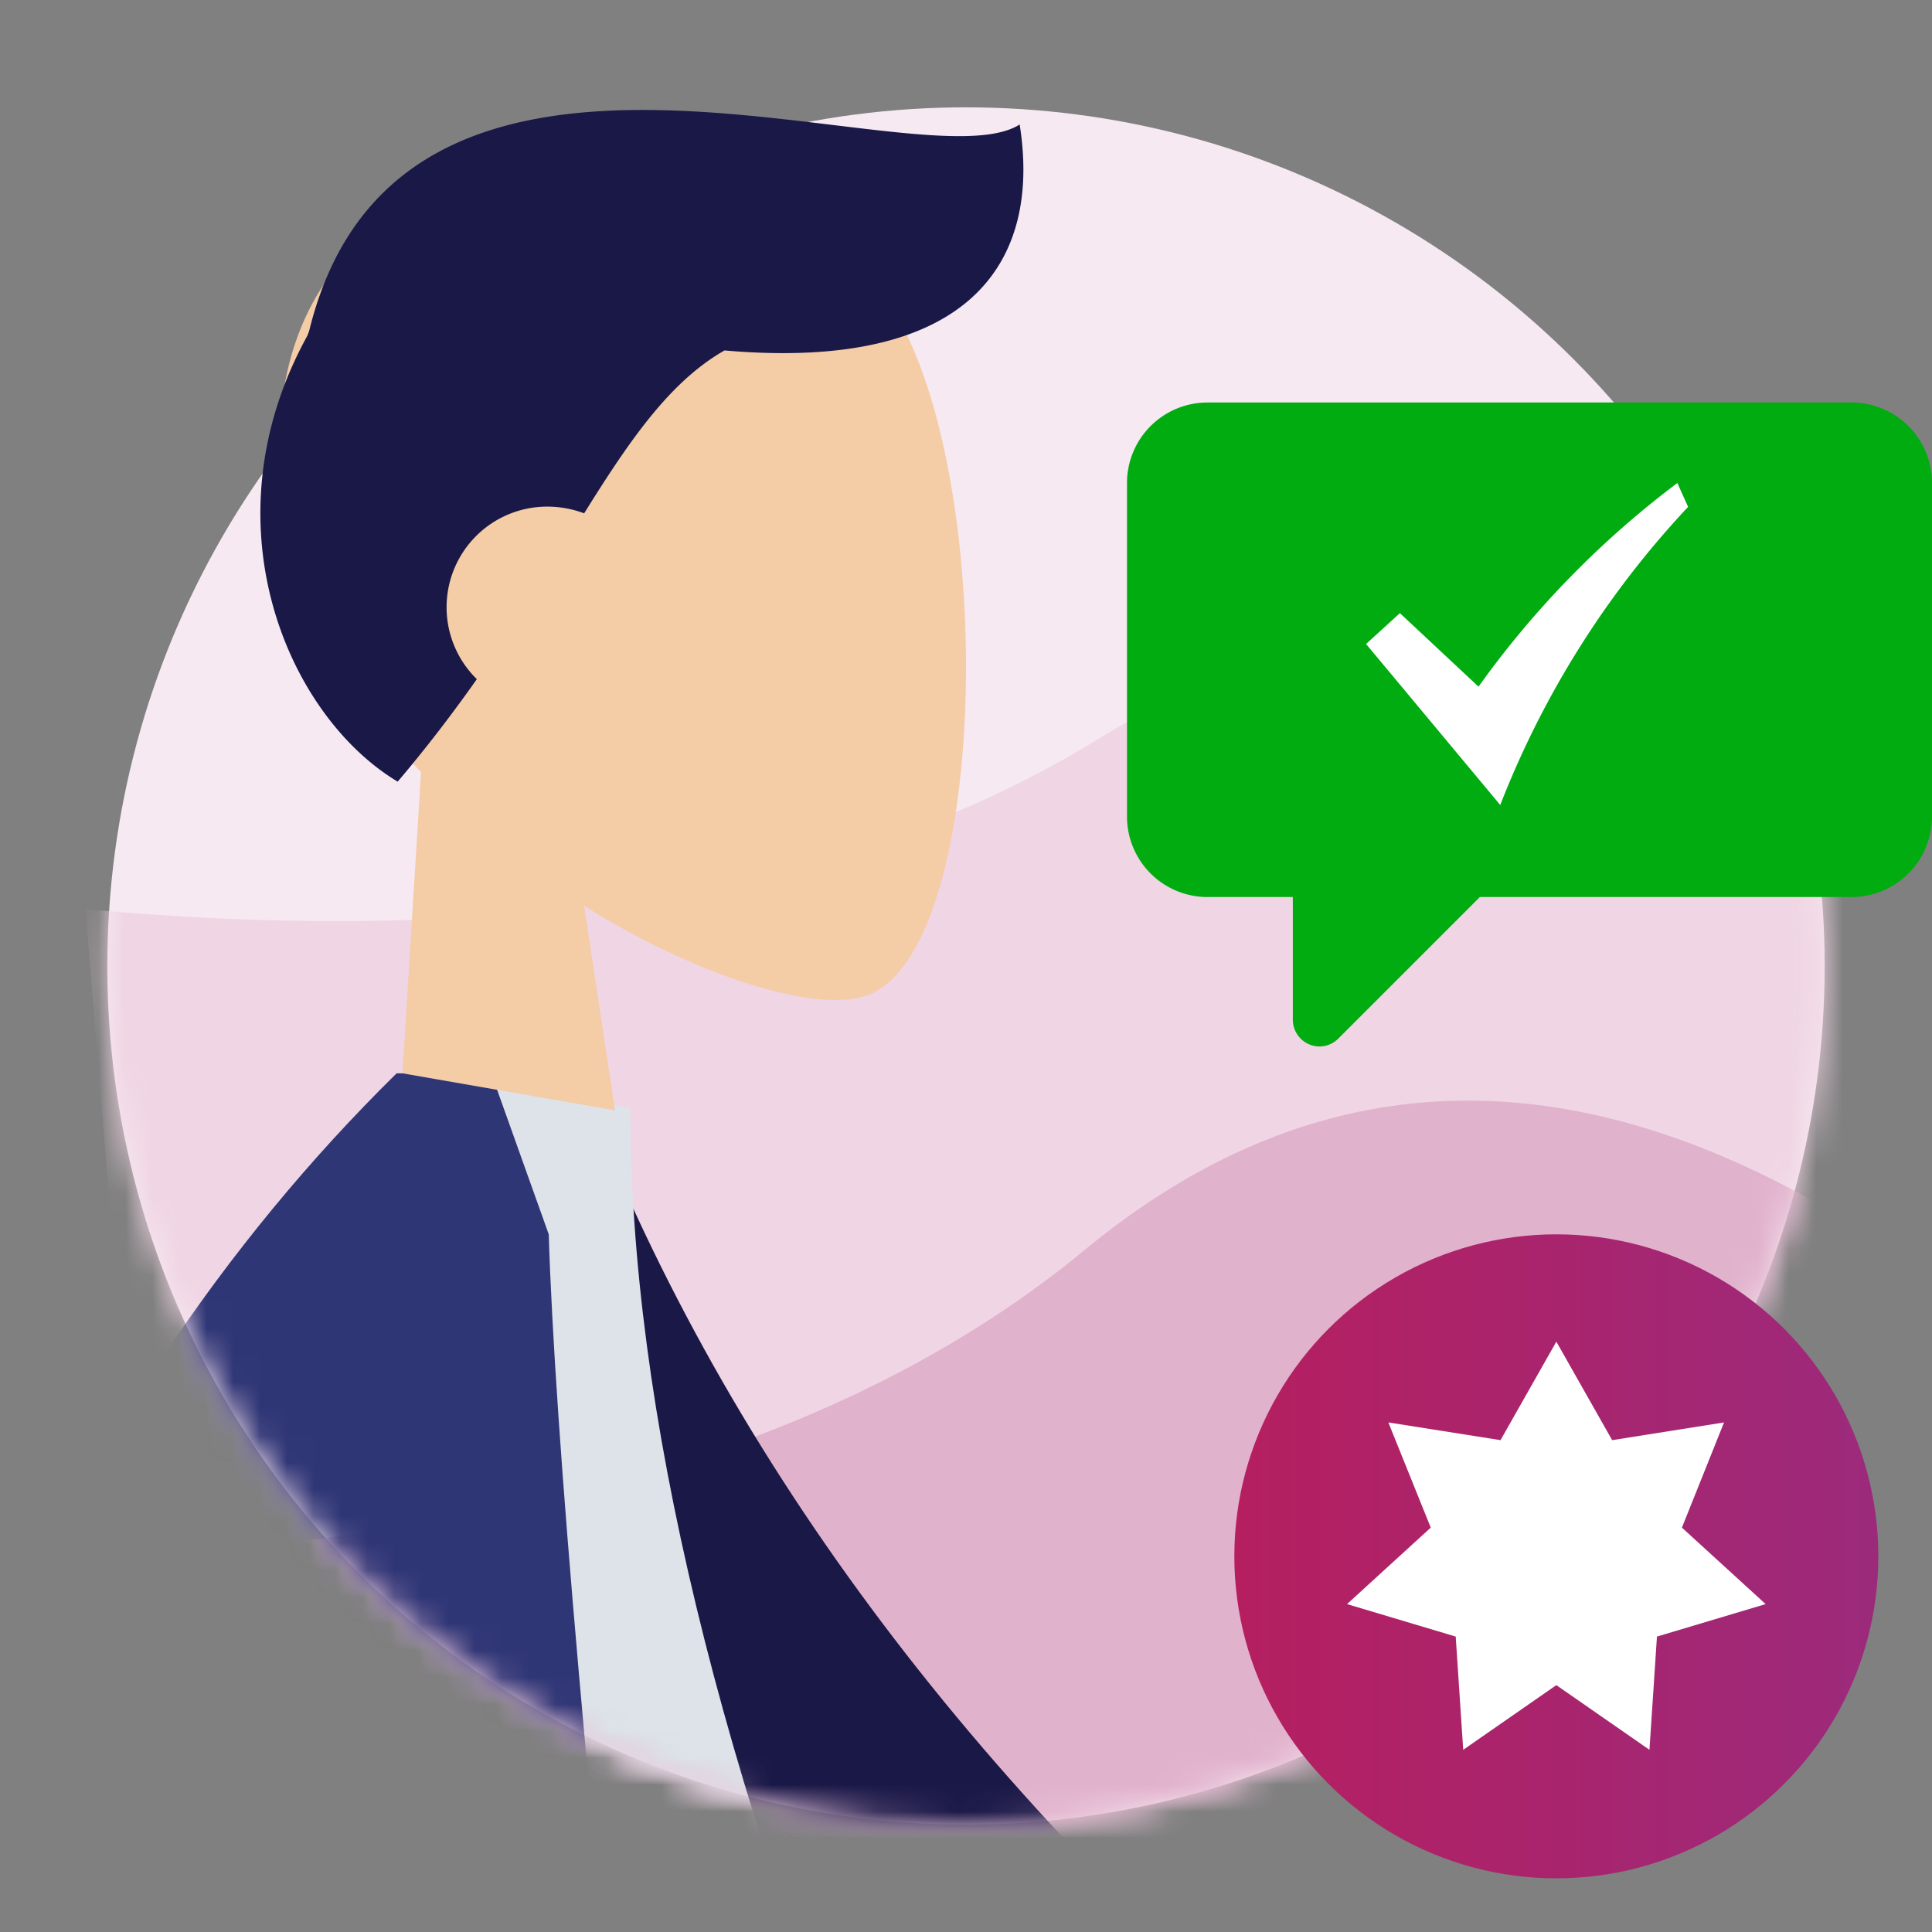
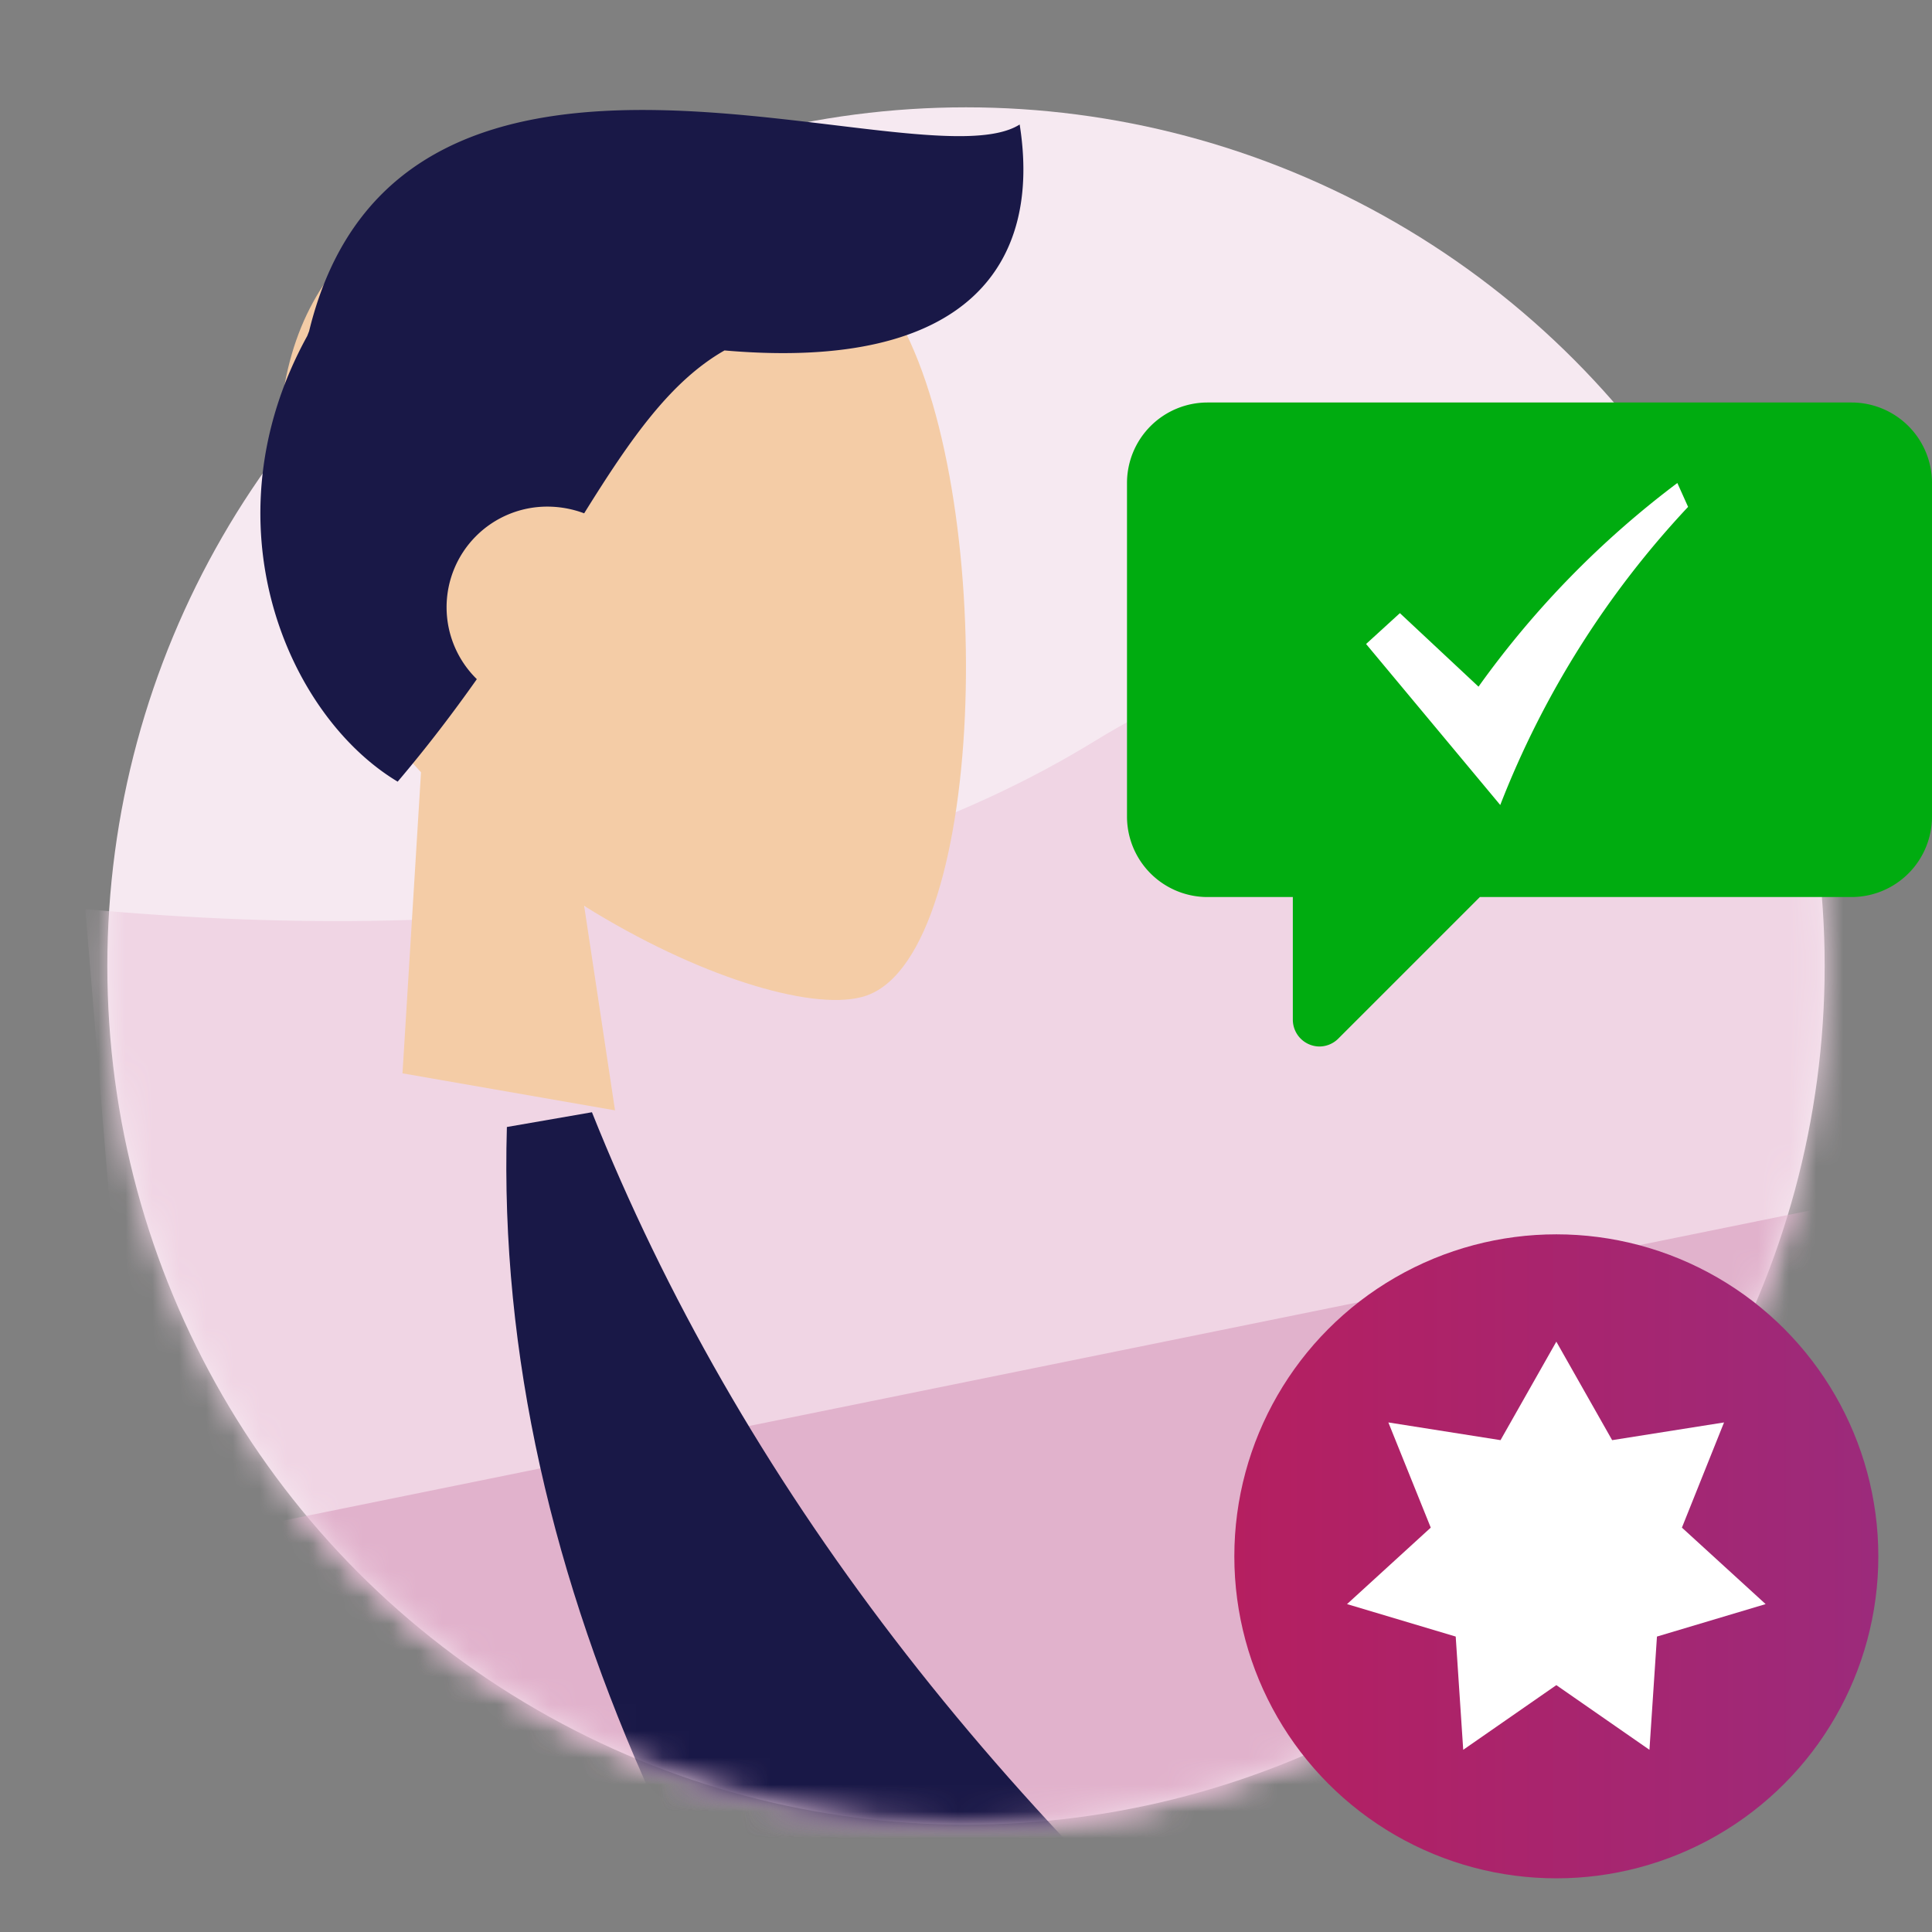
<svg xmlns="http://www.w3.org/2000/svg" id="Layer_1" data-name="Layer 1" viewBox="0 0 72 72">
  <rect x="0" y="0" width="72" height="72" fill="#808080" stroke="none" />
  <defs>
    <mask id="mask" x="3.18" y="4" width="74.92" height="67.66" maskUnits="userSpaceOnUse">
      <g id="mask-2">
        <circle id="path-1" cx="36" cy="36" r="32" style="fill:#fff" />
      </g>
    </mask>
    <mask id="mask-2-2" x="4" y="4" width="79" height="91" maskUnits="userSpaceOnUse">
      <g id="mask-2-3" data-name="mask-2">
        <circle id="path-1-2" data-name="path-1" cx="36" cy="36" r="32" style="fill:#fff" />
      </g>
    </mask>
    <mask id="mask-3" x="-7.8" y="4" width="75.8" height="90.24" maskUnits="userSpaceOnUse">
      <g id="mask-2-4" data-name="mask-2">
        <circle id="path-1-3" data-name="path-1" cx="36" cy="36" r="32" style="fill:#fff" />
      </g>
    </mask>
    <linearGradient id="linear-gradient" x1="-685.21" y1="-1867.04" x2="-684.21" y2="-1867.04" gradientTransform="matrix(24, 0, 0, -24, 16491, -44751)" gradientUnits="userSpaceOnUse">
      <stop offset="0" stop-color="#b51f60" />
      <stop offset="1" stop-color="#9c2a7b" />
    </linearGradient>
  </defs>
  <title>Badges-Solutions-Level 7</title>
  <g id="Badges_Solutions_Level-7" data-name="Badges/Solutions/Level-7">
    <g id="Background">
      <g id="Mask-4" data-name="Mask">
        <circle id="path-1-4" data-name="path-1" cx="36" cy="36" r="32" style="fill:#f6e9f1" />
      </g>
      <g style="mask:url(#mask)">
        <path id="Path" d="M68.36,29.87Q54.59,19.16,40.81,27.61T3.18,33.88L6.29,71.66,78.1,68.4Z" style="fill:#f0d5e4;fill-rule:evenodd" />
      </g>
      <g style="mask:url(#mask-2-2)">
-         <path id="Path-2" data-name="Path" d="M68,45q-15.13-8.7-27.6,1.6T4,58l8.33,37L83,81.78Z" style="fill:#e1b2cc;fill-rule:evenodd" />
+         <path id="Path-2" data-name="Path" d="M68,45T4,58l8.33,37L83,81.78Z" style="fill:#e1b2cc;fill-rule:evenodd" />
      </g>
      <g style="mask:url(#mask-3)">
        <g id="Body_Jacket" data-name="Body/Jacket">
          <path id="Coat-Back" d="M18.89,42l3.17-.55Q30.27,62,50.7,78.83L40.4,91.39C26.78,75.42,18.39,59,18.89,42Z" style="fill:#191847;fill-rule:evenodd" />
-           <path id="Shirt" d="M5.05,82.06H33.32q-9.83-24-9.83-40.78L15,40C8.26,50.83,6.37,64.17,5.05,82.06Z" style="fill:#dde3e9;fill-rule:evenodd" />
-           <path id="Coat-Front" d="M15.35,40l3,.12h0L20.45,46q.33,10.83,3.82,43.63H5.74c0,1.51.12,3,.24,4.57H-7.8Q-4.71,59.19,14.78,40h.57Z" style="fill:#2f3676;fill-rule:evenodd" />
          <path id="Shade" d="M10.92,89.81H5.74A97.45,97.45,0,0,1,7,70.35Q7.76,84.47,10.92,89.81Z" style="fill-opacity:0.1;fill-rule:evenodd" />
        </g>
      </g>
    </g>
    <g id="Speech-bubble">
      <path d="M69,15H45a3,3,0,0,0-3,3V30.43a3,3,0,0,0,3,3h3.18V38a1,1,0,0,0,1,1,1,1,0,0,0,.7-.3l5.27-5.27H69a3,3,0,0,0,3-3V18a3,3,0,0,0-3-3" style="fill:#00ac10;fill-rule:evenodd" />
      <path id="Path-10" d="M50.91,24l5,6a34.55,34.55,0,0,1,7-11.11l-.4-.89a34.82,34.82,0,0,0-7.41,7.59l-2.93-2.74Z" style="fill:#fff;fill-rule:evenodd" />
    </g>
    <g id="Level">
      <circle id="Oval" cx="58" cy="58" r="12" style="fill:url(#linear-gradient)" />
      <polygon id="Star" points="58 62.8 54.53 65.21 54.25 60.99 50.2 59.78 53.32 56.93 51.74 53.01 55.92 53.67 58 50 60.08 53.67 64.25 53.01 62.68 56.93 65.8 59.78 61.75 60.99 61.47 65.21 58 62.8" style="fill:#fff;fill-rule:evenodd" />
    </g>
    <g id="Head_Front_Chongo" data-name="Head/Front/Chongo">
      <g id="Head">
        <path d="M33.59,12.08C37.21,18.83,36.78,36,32.1,37.16c-1.93.5-6.13-.78-10.33-3.4l1.15,7.62L15,40l.69-11.22c-3.29-3.52-5.61-8-5.26-13C11.35,2.39,30,5.33,33.59,12.08Z" style="fill:#f4cca6;fill-rule:evenodd" />
      </g>
      <path id="Hair" d="M11.52,12.34C14.94-1.71,34.29,7,38,4.64c.81,5.1-1.81,9.22-11,8.42-2,1.14-3.49,3.27-5.23,6.07a3.92,3.92,0,0,0-1.37-.25,3.75,3.75,0,0,0-2.63,6.43c-.86,1.22-1.83,2.5-2.95,3.82-4.12-2.47-7.2-9.65-3.37-16.61Z" style="fill:#191847;fill-rule:evenodd" />
    </g>
  </g>
</svg>